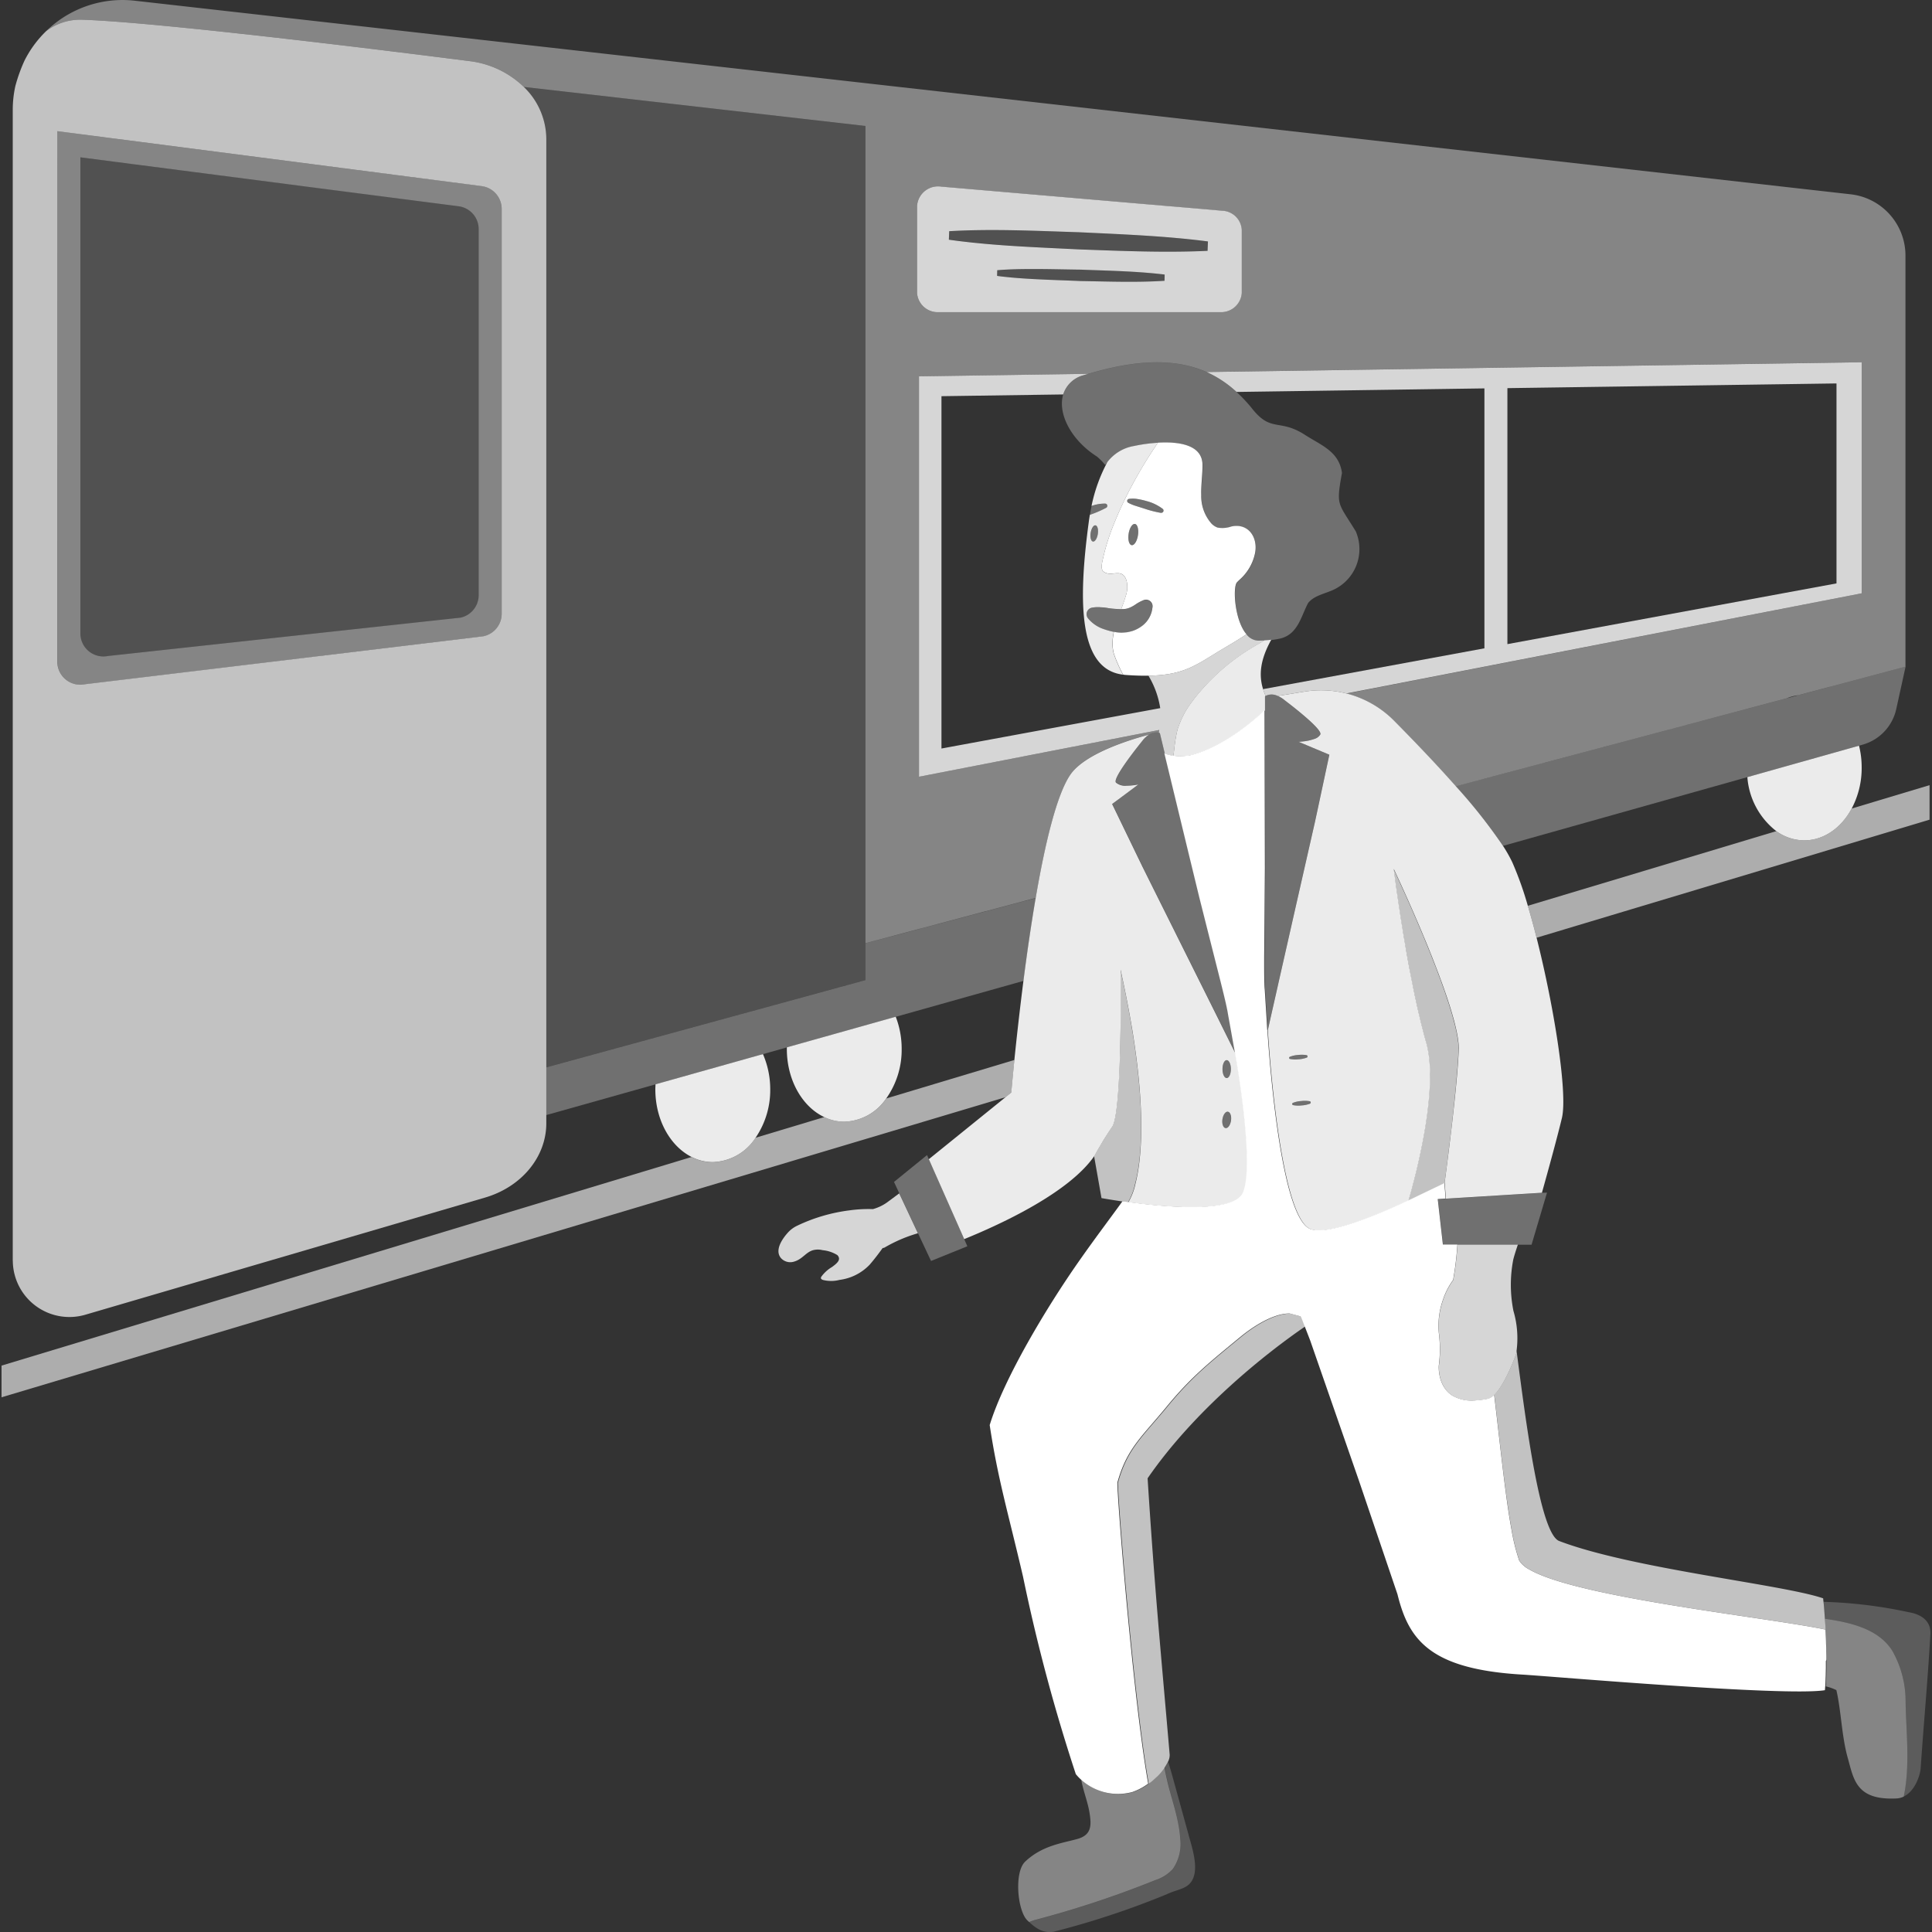
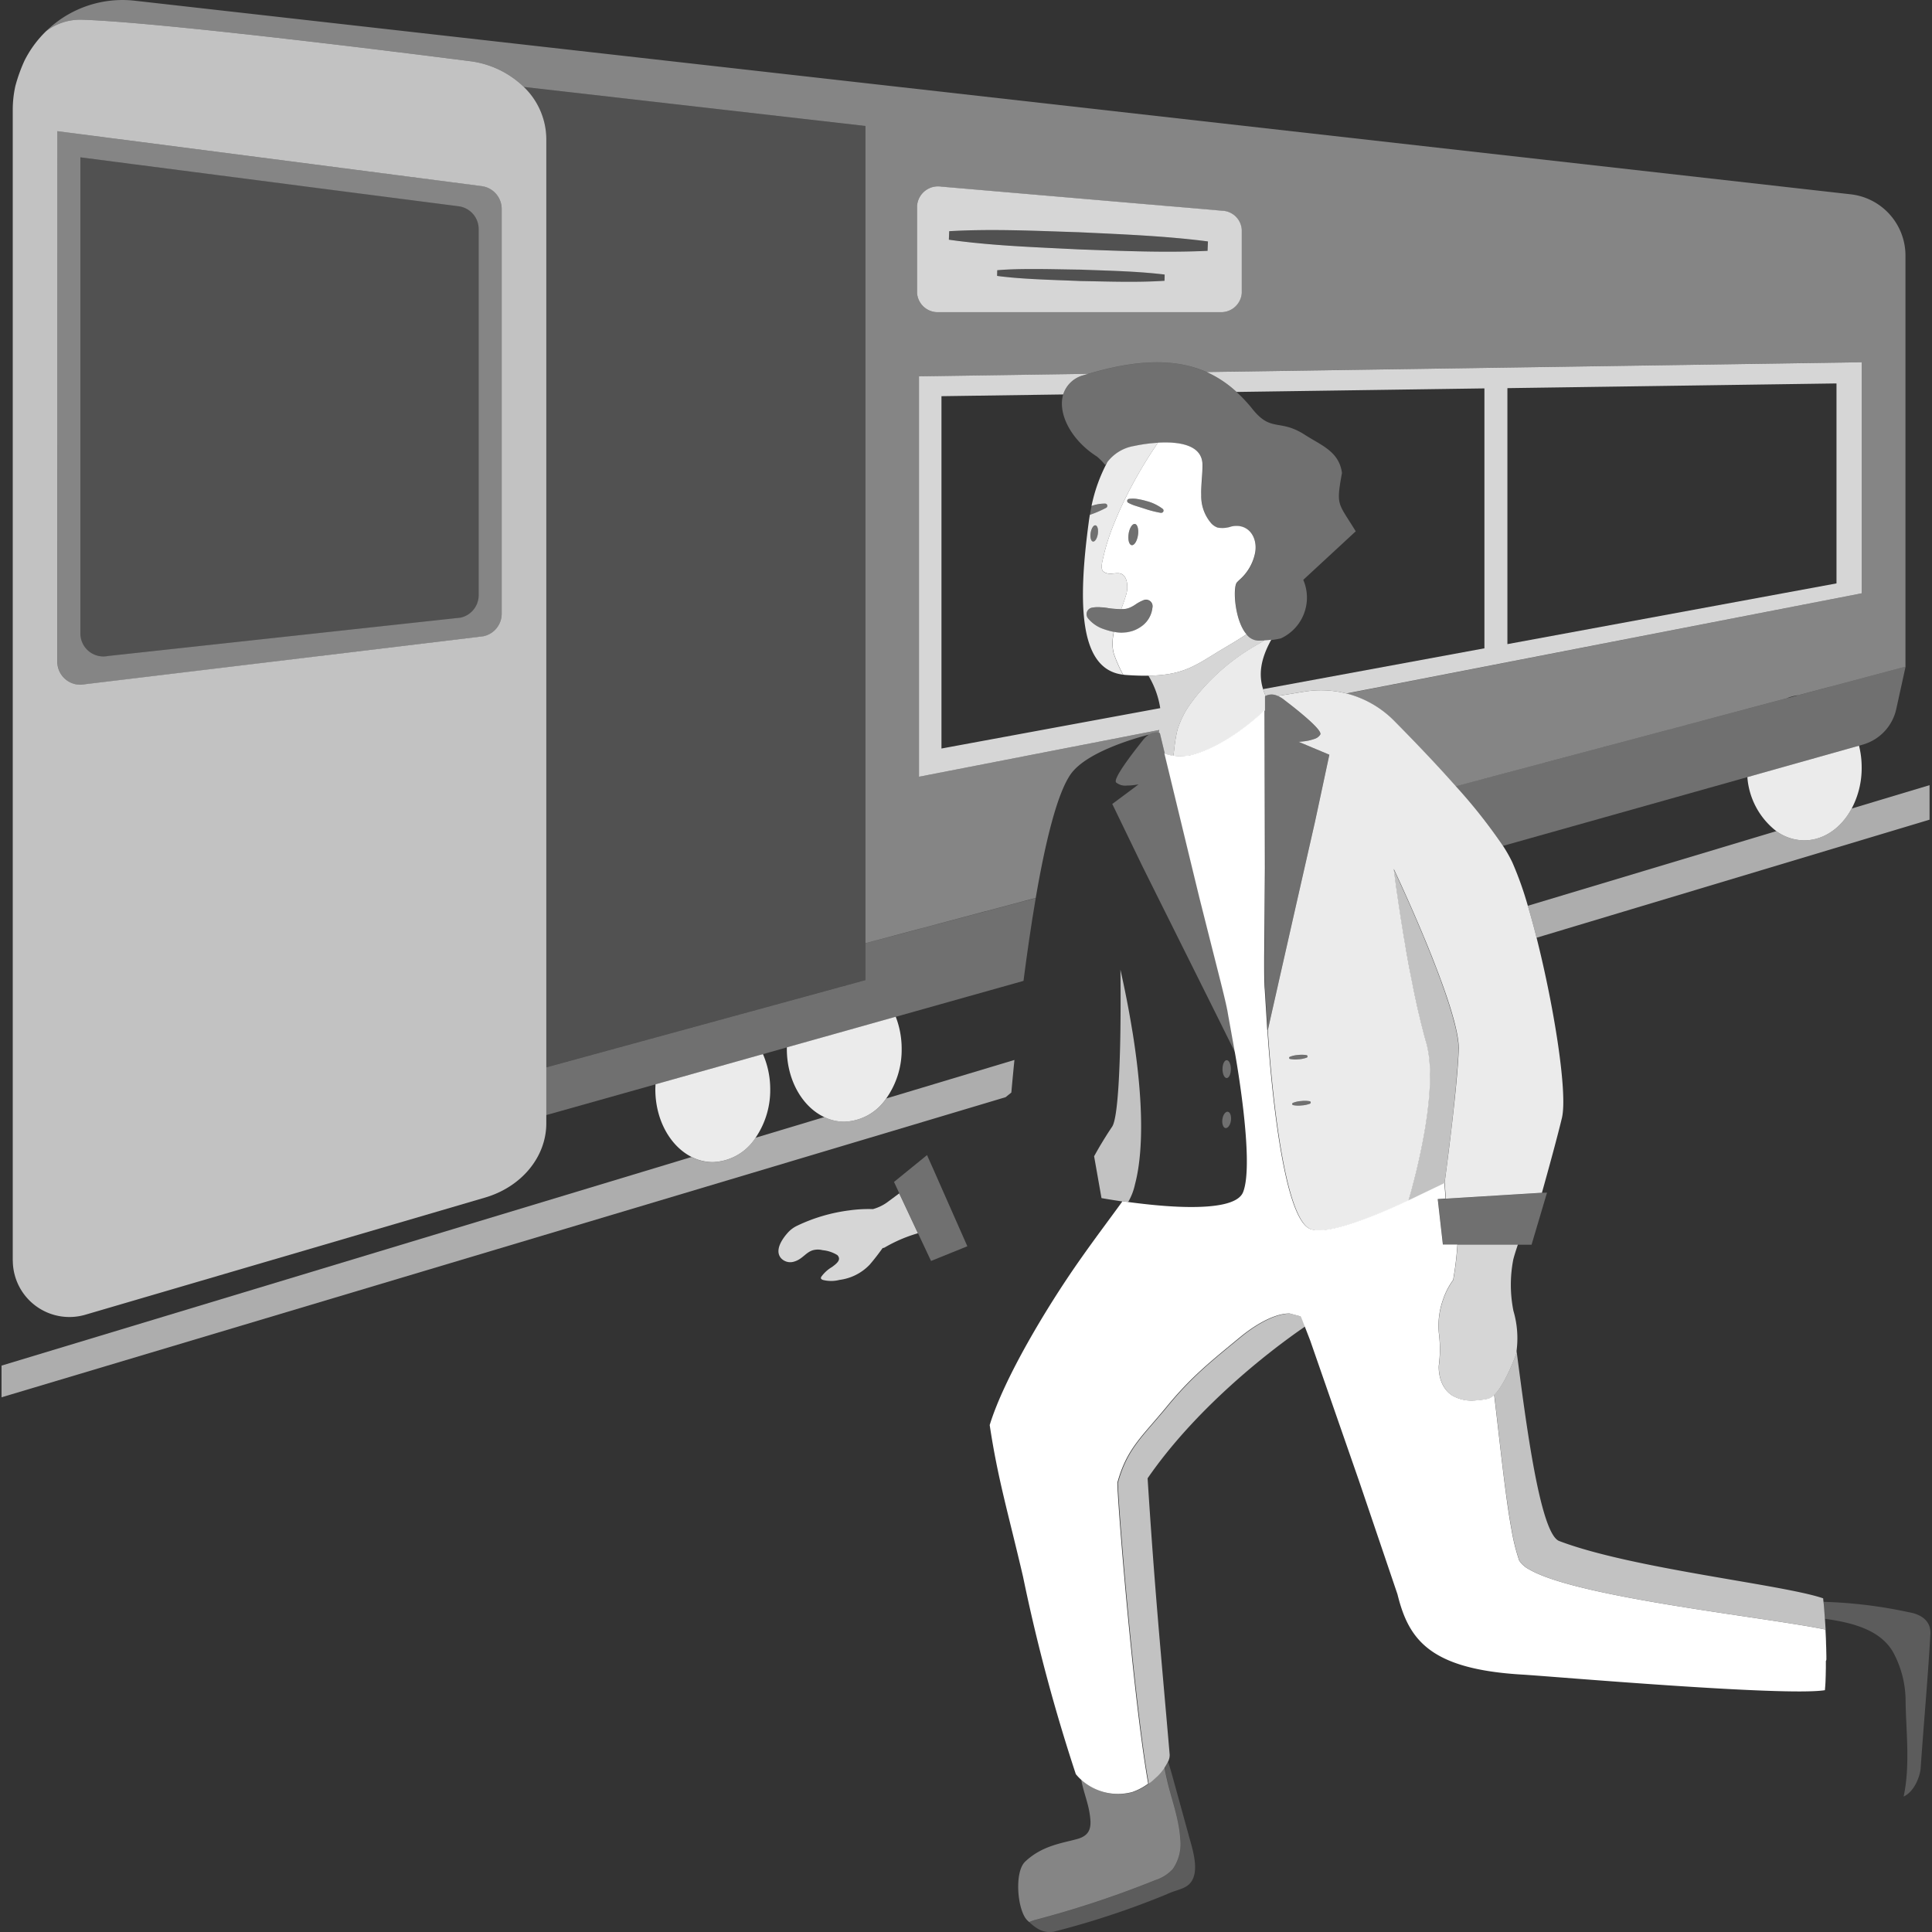
<svg xmlns="http://www.w3.org/2000/svg" viewBox="0 0 300 300">
  <rect x="0" y="0" width="300" height="300" fill="#333333" stroke="none" />
  <g fill="#fff">
    <path d="m 157.52 164.59 l -19.9 5.98 a 8.16 8.16 0 0 1 -6.52 3.61 7.25 7.25 0 0 1 -3.1 -.72 l -10.68 3.21 a 8.22 8.22 0 0 1 -6.65 3.79 7.27 7.27 0 0 1 -3.29 -.8 l -107.14 32.39 v 4.92 l 155.91 -46.6 .89 -.72 s .17 -1.94 .48 -5.06 z" opacity=".6" />
    <path d="m 118.47 163.68 l -16.68 4.69 c -.01 .26 -.03 .52 -.03 .78 0 4.77 2.33 8.84 5.63 10.5 a 7.27 7.27 0 0 0 3.29 .8 8.22 8.22 0 0 0 6.65 -3.79 13.08 13.08 0 0 0 2.27 -7.52 13.68 13.68 0 0 0 -1.13 -5.46 z" opacity=".9" />
    <path d="m 139.09 157.88 l -16.9 4.75 c 0 .08 -.01 .16 -.01 .25 0 4.86 2.42 8.99 5.81 10.58 a 7.25 7.25 0 0 0 3.1 .72 8.16 8.16 0 0 0 6.52 -3.61 13.02 13.02 0 0 0 2.4 -7.7 13.76 13.76 0 0 0 -.92 -4.99 z" opacity=".9" />
    <path d="m 288.67 115.79 l -17.34 4.88 a 11.69 11.69 0 0 0 4.5 8.39 7.46 7.46 0 0 0 4.33 1.43 c 3.06 0 5.77 -1.96 7.37 -4.94 a 13.45 13.45 0 0 0 1.55 -6.36 14.08 14.08 0 0 0 -.41 -3.4 z" opacity=".9" />
    <path d="m 72.82 9.48 a 14.64 14.64 0 0 1 8.52 4.02 l 53.05 6.06 v 126.9 l 26.44 -7.03 c 1.44 -8.4 3.26 -16.06 5.39 -19.16 2.26 -3.28 9.15 -5.41 12.21 -6.21 a 2.03 2.03 0 0 1 1.3 -.32 l .19 -.04 c .03 -.12 .06 -.23 .08 -.35 l -37.3 7.26 v -62.17 l 26.3 -.39 c 8.01 -2.4 13.84 -2.28 18.36 -.28 l 101.72 -1.52 v 35.88 l -80.01 15.57 a 15.93 15.93 0 0 1 7.37 4.21 c 2.87 2.89 6.38 6.54 9.61 10.19 l 51.39 -13.67 a 7.29 7.29 0 0 1 1.8 -.48 l 16.64 -4.43 v -63.83 a 9.58 9.58 0 0 0 -8.51 -9.52 l -266.44 -30.06 a 16.96 16.96 0 0 0 -13.77 4.73 8.78 8.78 0 0 1 5.58 -1.78 c 13.88 .45 60.08 6.42 60.08 6.42 z m 69.58 22.46 a 3.26 3.26 0 0 1 3.52 -2.98 c .07 .01 .15 .02 .22 .03 l 43.6 3.74 a 3.16 3.16 0 0 1 3.07 2.96 v 9.81 a 3.21 3.21 0 0 1 -3.41 2.97 h -43.6 a 3.21 3.21 0 0 1 -3.4 -2.97 z" opacity=".4" />
    <path d="m 134.39 146.47 v 5.72 l -.26 .07 -9.24 2.53 -12.26 3.35 -7.32 2 -20.49 5.6 v 7.41 l 16.96 -4.77 16.68 -4.69 3.73 -1.05 16.9 -4.75 19.84 -5.58 c .53 -4.14 1.17 -8.59 1.9 -12.86 z" opacity=".3" />
    <path d="m 279.25 107.95 l -1.8 .48 -51.39 13.66 a 83.49 83.49 0 0 1 7.32 9.26 l 37.96 -10.68 17.34 -4.88 .55 -.16 a 7.39 7.39 0 0 0 5.22 -5.53 l 1.45 -6.59 z" opacity=".3" />
    <path d="m 81.34 13.5 a 11.31 11.31 0 0 1 3.48 8.04 v 144.19 l 20.49 -5.6 7.32 -2 12.26 -3.35 9.24 -2.53 .26 -.07 v -132.62 z" opacity=".15" />
    <path d="m 81.34 13.5 a 14.64 14.64 0 0 0 -8.52 -4.02 s -46.2 -5.97 -60.08 -6.42 a 8.78 8.78 0 0 0 -5.58 1.78 17.05 17.05 0 0 0 -3.35 4.56 24.92 24.92 0 0 0 -1.43 3.98 17.12 17.12 0 0 0 -.4 3.67 v 178.66 c 0 .06 .01 .11 .01 .16 a 8.79 8.79 0 0 0 11.26 8.28 l 61.93 -18.15 c 5.75 -1.63 9.65 -6.31 9.65 -11.58 v -152.88 a 11.31 11.31 0 0 0 -3.49 -8.04 z m -72.43 10.93 v -4.06 l 4.03 .52 35.92 4.65 25.93 3.36 a 3.57 3.57 0 0 1 3.11 3.53 v 62.88 a 3.57 3.57 0 0 1 -2.84 3.49 l -26.21 3.16 -35.65 4.29 a 3.57 3.57 0 0 1 -4.22 -2.75 3.61 3.61 0 0 1 -.08 -.73 z" opacity=".7" />
    <path d="m 71.22 32.03 l -22.36 -2.9 -36.38 -4.7 v 73.94 a 3.57 3.57 0 0 0 4.3 3.49 l 32.08 -3.49 22.64 -2.46 a 3.57 3.57 0 0 0 2.84 -3.49 v -56.85 a 3.57 3.57 0 0 0 -3.12 -3.54 z" opacity=".15" />
    <path d="m 74.79 28.89 l -25.93 -3.35 -35.92 -4.65 -4.03 -.52 v 82.4 a 3.57 3.57 0 0 0 4.3 3.49 l 35.65 -4.29 26.2 -3.16 a 3.57 3.57 0 0 0 2.84 -3.5 v -62.88 a 3.57 3.57 0 0 0 -3.11 -3.54 z m -.46 63.52 a 3.57 3.57 0 0 1 -2.83 3.5 l -22.64 2.46 -32.08 3.49 a 3.57 3.57 0 0 1 -4.22 -2.76 3.61 3.61 0 0 1 -.08 -.73 v -73.94 l 36.38 4.71 22.36 2.89 a 3.57 3.57 0 0 1 3.11 3.54 z" opacity=".4" />
    <path d="m 187.36 57.77 a 17.27 17.27 0 0 1 4.65 3.09 l 38.49 -.55 v 40.36 l -34.37 6.34 a 8.92 8.92 0 0 0 .4 1.05 2.06 2.06 0 0 1 1.86 .01 l 4.2 -.68 a 15.98 15.98 0 0 1 6.48 .29 l 80.01 -15.55 v -35.88 z m 97.81 32.82 l -51.1 9.43 v -39.75 l 51.1 -.73 z" opacity=".8" />
    <path d="m 145.81 48.47 h 43.6 a 3.21 3.21 0 0 0 3.41 -2.97 v -9.82 a 3.16 3.16 0 0 0 -3.07 -2.96 l -43.6 -3.74 a 3.26 3.26 0 0 0 -3.72 2.73 c -.01 .07 -.02 .15 -.03 .22 v 13.57 a 3.21 3.21 0 0 0 3.41 2.97 z m 35.02 -4.87 c -4.34 .28 -8.68 .11 -13.01 .04 -3.83 -.17 -9.23 -.27 -12.99 -.8 l .02 -.88 c 3.76 -.33 9.19 -.13 13.01 -.09 4.33 .17 8.66 .24 12.99 .76 z m -33.44 -7.7 c 6.71 -.39 13.41 -.05 20.12 .16 6.7 .32 13.4 .57 20.06 1.43 l -.06 1.46 c -6.71 .31 -13.41 .01 -20.11 -.23 -6.7 -.34 -13.4 -.56 -20.06 -1.5 z" opacity=".8" />
    <path d="m 187.51 38.95 l .06 -1.46 c -6.67 -.86 -13.36 -1.11 -20.06 -1.43 -6.71 -.21 -13.4 -.54 -20.12 -.16 l -.05 1.31 c 6.66 .94 13.36 1.16 20.06 1.5 6.71 .24 13.4 .54 20.11 .24 z" opacity=".15" />
    <path d="m 154.86 41.96 l -.02 .88 c 3.76 .54 9.15 .63 12.99 .8 4.33 .07 8.66 .24 13.01 -.04 l .03 -.98 c -4.32 -.52 -8.66 -.59 -12.99 -.76 -3.82 -.03 -9.26 -.23 -13.02 .1 z" opacity=".15" />
    <path d="m 170.94 94.31 a 4.76 4.76 0 0 0 -1.3 .05 l -.08 .01 a 1.03 1.03 0 0 0 -.82 1.2 1.04 1.04 0 0 0 .2 .45 5.35 5.35 0 0 0 2.26 1.61 12.27 12.27 0 0 0 1.75 .5 6.07 6.07 0 0 0 1.16 .13 c .28 -.01 .56 -.03 .84 -.06 a 7.07 7.07 0 0 0 .87 -.2 5.18 5.18 0 0 0 1.63 -.89 4.05 4.05 0 0 0 1.42 -2.36 l .07 -.42 a 1.02 1.02 0 0 0 -.83 -1.18 1.05 1.05 0 0 0 -.51 .04 6.32 6.32 0 0 0 -1.33 .71 5.33 5.33 0 0 1 -.8 .45 2.91 2.91 0 0 1 -1.37 .25 15.95 15.95 0 0 1 -2 -.16 7.01 7.01 0 0 0 -1.16 -.13 z" opacity=".3" />
    <path d="m 202.01 204.42 l -1.65 -.44 c -2.42 -.04 -5.5 1.85 -7.66 3.63 -4.73 3.89 -7.65 6.21 -11.43 10.81 -3.89 4.73 -6.21 6.5 -7.68 11.84 .06 3.14 1.63 22.83 3.39 37.05 .46 3.73 .93 7.09 1.4 9.67 .09 -.07 .18 -.13 .26 -.2 l .11 -.08 c .29 -.23 .56 -.48 .82 -.73 l .12 -.12 a 8.34 8.34 0 0 0 1.69 -2.32 2.27 2.27 0 0 0 .25 -1.04 c -1.37 -15.91 -2.33 -25.61 -3.43 -42.94 7.24 -10.52 18.2 -19.3 24.5 -23.6 l -.55 -1.42 z" opacity=".7" />
    <path d="m 179.55 275.97 a 10.17 10.17 0 0 1 -.82 .73 l -.11 .08 c -.09 .07 -.18 .13 -.26 .2 a 9.13 9.13 0 0 1 -2.45 1.3 8.54 8.54 0 0 1 -8.02 -1.96 c .3 1.76 1.01 3.42 1.29 5.18 .34 2.05 .26 3.46 -1.91 4.06 -2.38 .66 -5.46 1.02 -8.09 3.52 -1.73 1.65 -1.2 7.66 .37 9.14 .09 .08 .17 .16 .26 .24 a 7.91 7.91 0 0 1 1.13 -.39 155.32 155.32 0 0 0 18.42 -6.11 6.33 6.33 0 0 0 2.75 -1.73 6.8 6.8 0 0 0 1.16 -4.68 c -.17 -3.08 -1.45 -6.51 -1.98 -8.87 -.15 -.69 -.35 -1.46 -.46 -2.23 a 10.03 10.03 0 0 1 -1.18 1.39 1.65 1.65 0 0 1 -.1 .13 z" opacity=".4" />
    <path d="m 183.28 285.56 a 6.8 6.8 0 0 1 -1.16 4.68 6.33 6.33 0 0 1 -2.75 1.73 155.32 155.32 0 0 1 -18.42 6.11 7.91 7.91 0 0 0 -1.13 .39 c 1.15 1.05 2.19 1.73 3.78 1.49 a 130.21 130.21 0 0 0 17.57 -5.82 c 1.81 -.87 3.5 -.77 4.17 -2.66 .66 -1.87 -.23 -4.58 -.73 -6.4 q -1.22 -4.44 -2.45 -8.88 c -.24 -.88 -.49 -1.77 -.78 -2.63 a 6.27 6.27 0 0 1 -.52 .9 c .12 .77 .31 1.54 .46 2.23 .51 2.35 1.79 5.78 1.96 8.86 z" opacity=".2" />
    <path d="m 137.7 186.74 a 7 7 0 0 1 -2.15 1.01 21.31 21.31 0 0 0 -3.61 .19 26.51 26.51 0 0 0 -8.24 2.43 4.6 4.6 0 0 0 -1.43 1.11 c -.85 .97 -2.01 2.68 -1 3.88 a 1.95 1.95 0 0 0 2.01 .55 c 1.36 -.38 1.85 -1.5 3.04 -1.8 a 3.03 3.03 0 0 1 1.43 .02 5.23 5.23 0 0 1 2.27 .76 .88 .88 0 0 1 .23 .36 c .19 .56 -.47 1.06 -1.07 1.5 a 5.45 5.45 0 0 0 -1.64 1.49 .39 .39 0 0 0 -.07 .24 c .02 .14 .18 .22 .32 .27 a 5.25 5.25 0 0 0 2.58 -.01 7.82 7.82 0 0 0 4.67 -2.36 c .72 -.83 1.38 -1.7 2.02 -2.59 a .63 .63 0 0 0 .31 -.08 22.71 22.71 0 0 1 5.16 -2.21 l -2.9 -6.19 c -.63 .47 -1.28 .95 -1.93 1.43 z" opacity=".8" />
-     <path d="m 210.52 82.5 c -2.78 -4.54 -3.07 -3.88 -2.14 -9.06 -.44 -3.31 -3.17 -4.27 -5.66 -5.86 -4.05 -2.65 -5.29 -.37 -8.25 -4.08 a 22.96 22.96 0 0 0 -2.46 -2.63 17.27 17.27 0 0 0 -4.65 -3.09 c -4.52 -2.01 -10.36 -2.12 -18.36 .28 -.24 .07 -.47 .13 -.72 .21 a 4.49 4.49 0 0 0 -3.19 2.99 c -.87 2.91 1.16 7.03 5.25 9.64 a 8.87 8.87 0 0 1 1.27 1.3 c .12 -.14 .23 -.27 .35 -.41 a 6.55 6.55 0 0 1 4.18 -2.52 24.5 24.5 0 0 1 3.69 -.5 c 3.18 -.19 6.86 .3 6.91 3.39 .03 1.59 -.23 3.17 -.19 4.76 a 6.44 6.44 0 0 0 1.56 4.38 2.44 2.44 0 0 0 1 .66 4.3 4.3 0 0 0 2.13 -.18 c 2.61 -.56 4.11 1.66 3.68 4.06 a 7.49 7.49 0 0 1 -2.36 4.16 q -.24 .22 -.46 .45 c -.68 .72 -.39 5.87 1.46 8.07 .01 .01 .02 .01 .02 .02 a 2.47 2.47 0 0 0 1.76 .97 c .35 0 .7 -.02 1.05 -.04 .36 -.02 .71 -.05 1.03 -.09 a 12.03 12.03 0 0 0 1.47 -.25 c 2.69 -.71 3.15 -3.49 4.24 -5.5 .9 -1.14 2.55 -1.42 3.91 -2.04 a 6.97 6.97 0 0 0 3.48 -9.09 z" opacity=".3" />
+     <path d="m 210.52 82.5 c -2.78 -4.54 -3.07 -3.88 -2.14 -9.06 -.44 -3.31 -3.17 -4.27 -5.66 -5.86 -4.05 -2.65 -5.29 -.37 -8.25 -4.08 a 22.96 22.96 0 0 0 -2.46 -2.63 17.27 17.27 0 0 0 -4.65 -3.09 c -4.52 -2.01 -10.36 -2.12 -18.36 .28 -.24 .07 -.47 .13 -.72 .21 a 4.49 4.49 0 0 0 -3.19 2.99 c -.87 2.91 1.16 7.03 5.25 9.64 a 8.87 8.87 0 0 1 1.27 1.3 c .12 -.14 .23 -.27 .35 -.41 a 6.55 6.55 0 0 1 4.18 -2.52 24.5 24.5 0 0 1 3.69 -.5 c 3.18 -.19 6.86 .3 6.91 3.39 .03 1.59 -.23 3.17 -.19 4.76 a 6.44 6.44 0 0 0 1.56 4.38 2.44 2.44 0 0 0 1 .66 4.3 4.3 0 0 0 2.13 -.18 c 2.61 -.56 4.11 1.66 3.68 4.06 a 7.49 7.49 0 0 1 -2.36 4.16 q -.24 .22 -.46 .45 c -.68 .72 -.39 5.87 1.46 8.07 .01 .01 .02 .01 .02 .02 a 2.47 2.47 0 0 0 1.76 .97 c .35 0 .7 -.02 1.05 -.04 .36 -.02 .71 -.05 1.03 -.09 a 12.03 12.03 0 0 0 1.47 -.25 a 6.97 6.97 0 0 0 3.48 -9.09 z" opacity=".3" />
    <path d="m 178.05 77.81 a 11.61 11.61 0 0 0 -1.36 -.31 4.3 4.3 0 0 0 -1.4 -.03 .32 .32 0 0 0 -.26 .37 .33 .33 0 0 0 .16 .23 6.37 6.37 0 0 0 1.25 .51 l 1.26 .4 a 16.9 16.9 0 0 0 2.58 .66 .35 .35 0 0 0 .39 -.3 .36 .36 0 0 0 -.12 -.31 7.16 7.16 0 0 0 -2.5 -1.22 z" opacity=".3" />
    <path d="m 176.22 81.36 c -.4 -.06 -.84 .63 -.98 1.53 s .07 1.69 .47 1.76 .84 -.63 .98 -1.53 -.07 -1.7 -.47 -1.76 z" opacity=".3" />
    <path d="m 192.08 90.42 q .22 -.23 .46 -.45 a 7.49 7.49 0 0 0 2.36 -4.16 c .43 -2.4 -1.07 -4.62 -3.68 -4.06 a 4.3 4.3 0 0 1 -2.13 .18 2.44 2.44 0 0 1 -1 -.66 6.44 6.44 0 0 1 -1.56 -4.38 c -.05 -1.59 .21 -3.17 .19 -4.76 -.05 -3.09 -3.73 -3.58 -6.91 -3.39 -.45 .65 -.91 1.34 -1.36 2.05 -.91 1.43 -1.81 2.96 -2.65 4.53 a 59.78 59.78 0 0 0 -2.83 6.03 33.77 33.77 0 0 0 -1.79 5.79 c -.09 .43 -.25 1.25 .15 1.59 1.2 1.01 2.91 -.73 3.6 1.43 a 4.21 4.21 0 0 1 -.14 2.42 c -.2 .68 -.44 1.34 -.69 2 h .02 a 2.91 2.91 0 0 0 1.37 -.25 5.33 5.33 0 0 0 .8 -.45 6.32 6.32 0 0 1 1.33 -.71 1.05 1.05 0 0 1 .51 -.04 1.02 1.02 0 0 1 .83 1.18 l -.07 .42 a 4.05 4.05 0 0 1 -1.42 2.36 5.2 5.2 0 0 1 -1.63 .89 7.07 7.07 0 0 1 -.87 .2 c -.28 .03 -.57 .05 -.84 .06 a 6.07 6.07 0 0 1 -1.16 -.13 8.48 8.48 0 0 0 -.2 2.14 5.95 5.95 0 0 0 .19 1.24 20.44 20.44 0 0 0 1.45 3.27 c .1 .01 .2 .03 .3 .04 1.38 .1 2.57 .14 3.63 .12 5.44 -.08 7.31 -1.61 11.08 -3.89 1.37 -.82 2.73 -1.6 4.05 -2.49 .03 -.02 .06 -.04 .08 -.05 -1.86 -2.19 -2.15 -7.35 -1.47 -8.07 z m -15.38 -7.3 c -.14 .91 -.58 1.6 -.98 1.53 s -.61 -.85 -.47 -1.76 .58 -1.59 .98 -1.53 .61 .85 .47 1.76 z m 3.58 -3.48 a 16.9 16.9 0 0 1 -2.58 -.66 l -1.26 -.4 a 6.37 6.37 0 0 1 -1.25 -.51 .33 .33 0 0 1 -.16 -.23 .32 .32 0 0 1 .26 -.37 4.3 4.3 0 0 1 1.4 .03 11.61 11.61 0 0 1 1.36 .31 7.17 7.17 0 0 1 2.5 1.21 .36 .36 0 0 1 .12 .31 .35 .35 0 0 1 -.39 .3 z" />
    <path d="m 171.78 78.86 a .35 .35 0 0 0 .13 -.48 .36 .36 0 0 0 -.29 -.17 6.06 6.06 0 0 0 -2.12 .37 q -.14 .67 -.26 1.38 l .1 -.04 a 16.96 16.96 0 0 0 2.44 -1.06 z" opacity=".3" />
    <path d="m 172.75 100.26 a 8.48 8.48 0 0 1 .2 -2.14 12.27 12.27 0 0 1 -1.75 -.5 5.35 5.35 0 0 1 -2.26 -1.61 1.04 1.04 0 0 1 -.2 -.45 1.03 1.03 0 0 1 .82 -1.2 l .08 -.01 a 4.76 4.76 0 0 1 1.3 -.05 7.04 7.04 0 0 1 1.16 .13 15.95 15.95 0 0 0 2 .16 c .25 -.66 .5 -1.33 .69 -2 a 4.21 4.21 0 0 0 .14 -2.42 c -.69 -2.16 -2.4 -.42 -3.6 -1.43 -.4 -.34 -.24 -1.16 -.15 -1.59 a 33.77 33.77 0 0 1 1.79 -5.79 59.78 59.78 0 0 1 2.83 -6.03 c .85 -1.58 1.75 -3.11 2.65 -4.53 .45 -.71 .91 -1.4 1.36 -2.05 a 24.48 24.48 0 0 0 -3.69 .5 6.55 6.55 0 0 0 -4.18 2.52 25.11 25.11 0 0 0 -2.45 6.8 6.06 6.06 0 0 1 2.12 -.37 .36 .36 0 0 1 .29 .17 .35 .35 0 0 1 -.13 .48 17 17 0 0 1 -2.44 1.06 l -.1 .04 c -.05 .32 -.11 .65 -.15 .98 -1.73 12.74 -1.56 23.03 5.31 23.83 a 20.44 20.44 0 0 1 -1.45 -3.27 5.94 5.94 0 0 1 -.19 -1.23 z m -3.39 -17.51 c .11 -.69 .44 -1.22 .75 -1.17 s .47 .65 .36 1.34 -.44 1.22 -.75 1.17 -.46 -.64 -.36 -1.33 z" opacity=".9" />
    <path d="m 169.73 84.1 c .31 .05 .64 -.48 .75 -1.17 s -.06 -1.3 -.36 -1.34 -.64 .48 -.75 1.17 .05 1.29 .36 1.34 z" opacity=".3" />
-     <path d="m 295.9 264.09 a 15.93 15.93 0 0 0 -2 -7.65 c -2.08 -3.47 -6.47 -4.5 -10.53 -5.08 .04 .56 .07 1.12 .1 1.69 v .01 c .02 .42 .04 .84 .06 1.26 .01 .17 .01 .34 .02 .51 .01 .24 .02 .49 .02 .73 s .01 .47 .02 .71 c 0 .17 .01 .33 .01 .5 0 .28 .01 .54 .01 .81 v 1.44 c 0 .31 -.01 .61 -.02 .91 v .12 c -.01 .31 -.02 .61 -.03 .9 v .04 q -.02 .46 -.05 .87 a 7.37 7.37 0 0 1 1.64 .58 c .76 3.28 .82 7.16 1.76 10.5 s 1.27 6.65 7.62 6.32 a 2.87 2.87 0 0 0 1.07 -.28 c 1.06 -4.87 .34 -10.47 .3 -14.89 z" opacity=".4" />
    <path d="m 296.43 250.35 a 72.36 72.36 0 0 0 -13.28 -1.62 q .06 .62 .12 1.28 v .01 c .04 .44 .07 .88 .1 1.34 4.06 .58 8.46 1.61 10.53 5.08 a 15.93 15.93 0 0 1 2 7.65 c .04 4.42 .76 10.02 -.31 14.88 1.81 -.84 2.59 -3.41 2.65 -4.41 .51 -7.45 1.08 -13.34 1.51 -20.79 .17 -2.87 -2.85 -3.33 -3.32 -3.42 z" opacity=".2" />
    <path d="m 196.53 108.06 a 8.92 8.92 0 0 1 -.4 -1.05 c -.72 -2.3 -.38 -4.69 1.27 -7.67 -.32 .04 -.67 .07 -1.03 .09 -.47 .28 -.95 .55 -1.42 .82 a 33.03 33.03 0 0 0 -9.29 7.97 c -.22 .27 -.42 .55 -.63 .83 a 13.6 13.6 0 0 0 -2 3.7 c -.06 .17 -.13 .33 -.18 .5 a 22.44 22.44 0 0 0 -.51 3.07 c -.05 .35 -.09 .69 -.15 1.04 a 8.77 8.77 0 0 0 2.74 -.07 c 5.99 -1.49 11.5 -6.99 11.5 -6.99 v -2.18 a .87 .87 0 0 1 .1 -.06 z" opacity=".9" />
    <path d="m 283.6 257.57 c 0 -.27 0 -.54 -.01 -.81 0 -.16 -.01 -.33 -.01 -.5 0 -.24 -.01 -.47 -.02 -.71 s -.02 -.49 -.02 -.73 c -.01 -.17 -.01 -.34 -.02 -.51 -.02 -.42 -.04 -.84 -.06 -1.26 v -.01 c -8.96 -1.89 -38.24 -4.92 -45.89 -9.28 l -.11 -.06 a 4.1 4.1 0 0 1 -1.56 -1.38 30.89 30.89 0 0 1 -1.21 -4.89 c -.36 -1.94 -.68 -4.19 -.99 -6.58 -.6 -4.62 -1.14 -9.77 -1.69 -14.27 a 2.13 2.13 0 0 1 -.96 .61 12.36 12.36 0 0 1 -1.79 .25 6.02 6.02 0 0 1 -3.71 -.72 c -2.36 -1.48 -2.14 -4.62 -2.14 -4.62 .01 -.07 .01 -.13 .02 -.19 a 19.47 19.47 0 0 0 -.01 -4.93 12.05 12.05 0 0 1 .44 -4.53 c .1 -.34 .21 -.66 .33 -.99 a 11.12 11.12 0 0 1 1.45 -2.71 c .04 -.24 .08 -.48 .12 -.72 l .01 -.07 c .26 -1.55 .42 -3.09 .53 -4.64 v -.07 h -2.25 l -.78 -6.89 -.02 -.17 1.22 -.08 -.19 -2.47 -.02 .01 -.01 .08 -2.11 1.01 -1.19 .57 q -.58 .28 -1.18 .57 -.56 .27 -1.13 .53 h -.01 c -1.56 .73 -3.17 1.45 -4.74 2.09 -.23 .09 -.45 .18 -.68 .27 -4.16 1.65 -7.95 2.72 -9.73 2.07 -1.06 -.39 -1.98 -2.02 -2.76 -4.33 -.33 -.98 -.64 -2.09 -.92 -3.28 -1.98 -8.33 -2.84 -20.74 -3 -23.32 l -.02 .07 -.11 -1.83 -.28 -4.51 c -.02 -.17 -.04 -.44 -.05 -.76 -.05 -1.29 -.04 -3.5 -.04 -4.19 l .06 -6.98 .05 -6.88 -.01 -4.91 -.04 -19.65 s -5.51 5.5 -11.5 6.99 a 8.77 8.77 0 0 1 -2.74 .07 5.65 5.65 0 0 1 -1.32 -.36 l 3.89 16.06 1.55 6.38 1.21 4.8 2.14 8.46 c .09 .37 .3 1.2 .51 2.08 .26 1.08 .51 2.22 .57 2.68 l .43 2.38 .68 3.78 s 3.09 16.95 1.24 21.54 c -.75 1.85 -4.48 2.35 -8.66 2.29 -2.12 -.03 -4.35 -.21 -6.37 -.43 -1.36 -.15 -2.62 -.31 -3.69 -.46 -2.08 2.88 -4.27 5.75 -6.83 9.41 -4.96 7.09 -11.57 18.09 -13.79 25.34 1.27 8.43 2.84 13.52 5.18 23.56 a 275.7 275.7 0 0 0 8.19 30.64 7.02 7.02 0 0 0 .77 .82 8.54 8.54 0 0 0 8.02 1.96 9.13 9.13 0 0 0 2.45 -1.3 c -.46 -2.58 -.94 -5.94 -1.4 -9.67 -1.76 -14.22 -3.33 -33.91 -3.39 -37.05 1.47 -5.34 3.8 -7.11 7.68 -11.84 3.78 -4.6 6.71 -6.92 11.43 -10.81 2.17 -1.78 5.24 -3.67 7.66 -3.63 l 1.65 .44 .12 .12 .55 1.42 .85 2.19 7.58 21.8 5.98 17.63 c 1.73 7.03 5 11.63 19.4 12.47 4.46 .26 40.81 3.42 46.97 2.42 .02 -.19 .03 -.4 .05 -.6 .02 -.27 .04 -.56 .05 -.87 v -.04 c .01 -.29 .02 -.59 .03 -.9 v -.12 c .01 -.29 .01 -.6 .02 -.91 v -1.09 c .08 -.12 .08 -.23 .08 -.35 z" />
    <path d="m 195.32 99.48 a 2.47 2.47 0 0 1 -1.76 -.97 l -.1 .03 c -1.33 .9 -2.68 1.67 -4.05 2.49 -3.77 2.28 -5.64 3.81 -11.08 3.89 a 13.95 13.95 0 0 1 1.83 5.04 l -33.97 6.27 v -54.71 l 18.9 -.27 a 4.49 4.49 0 0 1 3.19 -2.99 c .25 -.08 .48 -.14 .72 -.21 l -26.3 .39 v 62.17 l 37.31 -7.26 c -.03 .12 -.05 .23 -.08 .35 l .02 .08 a .99 .99 0 0 1 .15 .05 l .01 .03 .01 .05 .65 2.7 .1 .41 a 5.65 5.65 0 0 0 1.32 .36 c .06 -.35 .11 -.69 .15 -1.04 a 22.44 22.44 0 0 1 .51 -3.07 c .05 -.17 .12 -.34 .18 -.5 a 13.6 13.6 0 0 1 2 -3.7 c .21 -.28 .41 -.56 .63 -.83 a 33.03 33.03 0 0 1 9.29 -7.97 c .47 -.27 .95 -.54 1.42 -.82 -.35 .02 -.7 .03 -1.05 .03 z" opacity=".8" />
    <path d="m 149.72 192.41 l -1.11 -2.51 -3.73 -8.45 -.65 -1.45 -.28 -.64 -5.13 4.17 .82 1.76 2.9 6.19 2.03 4.32 5.64 -2.28 z" opacity=".3" />
-     <path d="m 191.86 163.62 l -1.72 -3.46 -1.08 -2.18 -1.24 -2.49 -4.95 -9.93 -.91 -1.83 -2.03 -4.07 -2.33 -4.68 -.18 -.36 -2.55 -5.27 -1.92 -3.97 -.26 -.53 1.04 -.77 2.31 -1.72 .73 -.55 s -.27 .06 -.66 .11 a 9.19 9.19 0 0 1 -1.15 .08 2.22 2.22 0 0 1 -1.68 -.49 c -.45 -.57 2.2 -4.1 4.12 -6.49 a 3.91 3.91 0 0 1 1.02 -.95 c -3.06 .81 -9.95 2.94 -12.21 6.21 -2.13 3.1 -3.95 10.76 -5.39 19.16 -.73 4.27 -1.37 8.72 -1.9 12.86 -.61 4.79 -1.09 9.15 -1.41 12.3 -.31 3.12 -.48 5.05 -.48 5.05 l -.89 .72 -11.91 9.63 .64 1.45 3.74 8.45 1.11 2.51 c 6.02 -2.45 16.32 -7.28 20.2 -12.9 l .04 -.05 c .1 -.18 .4 -.74 .87 -1.53 .48 -.82 1.12 -1.86 1.87 -2.96 .48 -.7 .78 -3.09 .98 -6.11 .08 -1.19 .14 -2.48 .19 -3.81 .06 -1.79 .1 -3.64 .13 -5.4 .06 -4.9 0 -9.07 0 -9.07 .69 3.1 1.24 5.94 1.69 8.56 .07 .42 .15 .85 .21 1.25 .22 1.36 .4 2.65 .56 3.88 1.35 10.56 .63 16.52 -.16 19.59 a 9.4 9.4 0 0 1 -1.07 2.79 l -.82 -.12 -.02 .04 c 1.07 .15 2.33 .32 3.69 .46 2.02 .22 4.26 .39 6.37 .43 4.18 .06 7.91 -.44 8.66 -2.29 1.84 -4.59 -1.25 -21.55 -1.25 -21.55 z m -1.38 1 c .36 0 .65 .62 .65 1.39 s -.29 1.39 -.65 1.39 -.65 -.62 -.65 -1.39 .29 -1.39 .65 -1.39 z m .67 9.37 c -.1 .7 -.47 1.23 -.84 1.18 s -.59 -.66 -.49 -1.36 .47 -1.23 .84 -1.18 .59 .66 .49 1.36 z" opacity=".9" />
    <path d="m 191.17 159.85 l -.43 -2.38 c -.06 -.46 -.31 -1.6 -.57 -2.68 -.21 -.88 -.42 -1.71 -.51 -2.08 l -2.14 -8.46 -1.21 -4.8 -1.55 -6.38 -3.89 -16.06 -.1 -.41 -.65 -2.7 -.01 -.05 -.01 -.03 a .99 .99 0 0 0 -.15 -.05 l -.02 -.08 -.19 .04 a 2.03 2.03 0 0 0 -1.3 .32 3.91 3.91 0 0 0 -1.02 .95 c -1.91 2.39 -4.57 5.92 -4.12 6.49 a 2.22 2.22 0 0 0 1.68 .49 9.19 9.19 0 0 0 1.15 -.08 c .39 -.05 .66 -.1 .66 -.1 l -.73 .55 -2.31 1.72 -1.04 .77 .26 .53 1.92 3.97 2.55 5.27 .18 .36 2.33 4.68 2.03 4.07 .91 1.83 4.95 9.93 1.24 2.49 1.08 2.18 1.72 3.46 z" opacity=".3" />
    <path d="m 189.83 166.01 c 0 .77 .29 1.39 .65 1.39 s .65 -.62 .65 -1.39 -.29 -1.39 -.65 -1.39 -.65 .63 -.65 1.39 z" opacity=".3" />
    <path d="m 190.65 172.63 c -.37 -.05 -.75 .48 -.84 1.18 s .13 1.31 .49 1.36 .75 -.48 .84 -1.18 -.12 -1.31 -.49 -1.36 z" opacity=".3" />
    <path d="m 176.44 164.27 c -.16 -1.23 -.34 -2.52 -.56 -3.88 -.07 -.41 -.14 -.83 -.21 -1.25 -.44 -2.62 -.99 -5.46 -1.69 -8.56 0 0 .06 4.17 0 9.07 -.02 1.76 -.06 3.61 -.13 5.4 -.05 1.33 -.11 2.62 -.19 3.81 -.2 3.02 -.5 5.41 -.98 6.11 -.75 1.1 -1.38 2.15 -1.87 2.96 -.46 .79 -.77 1.35 -.87 1.53 l -.04 .05 v .01 l -.01 .01 1.15 6.51 s 1.32 .24 3.3 .53 l .02 -.04 .82 .12 a 9.4 9.4 0 0 0 1.07 -2.79 c .82 -3.07 1.54 -9.03 .19 -19.59 z" opacity=".7" />
    <path d="m 283.37 251.36 q -.05 -.68 -.1 -1.34 v -.01 q -.05 -.66 -.12 -1.28 c -.02 -.18 -.04 -.37 -.05 -.54 -6.24 -2.16 -29.66 -4.58 -41.01 -8.91 -2.95 -1.21 -5.13 -18.27 -6.6 -29.54 -.02 .17 -.03 .34 -.06 .5 0 0 -1.57 4.41 -3.27 6.21 -.04 .05 -.09 .09 -.13 .13 .55 4.5 1.08 9.65 1.69 14.27 .31 2.39 .64 4.63 .99 6.58 a 30.89 30.89 0 0 0 1.21 4.89 4.1 4.1 0 0 0 1.56 1.38 l .11 .06 c 7.65 4.36 36.93 7.39 45.89 9.28 q -.05 -.84 -.11 -1.68 z" opacity=".7" />
    <path d="m 235.01 203.58 a 20.63 20.63 0 0 1 -.03 -8 c .2 -.78 .46 -1.55 .71 -2.31 h -9.36 a .3 .3 0 0 1 -.01 .07 c -.11 1.55 -.27 3.09 -.53 4.64 l -.01 .07 c -.04 .24 -.08 .48 -.12 .72 a 11.12 11.12 0 0 0 -1.45 2.71 c -.12 .32 -.23 .65 -.33 .99 a 12.05 12.05 0 0 0 -.44 4.53 19.47 19.47 0 0 1 .01 4.93 c -.01 .07 -.01 .12 -.02 .19 0 0 -.22 3.14 2.14 4.62 a 6.02 6.02 0 0 0 3.71 .72 12.36 12.36 0 0 0 1.79 -.25 2.13 2.13 0 0 0 .96 -.61 c .04 -.04 .09 -.08 .13 -.13 1.7 -1.8 3.27 -6.21 3.27 -6.21 .03 -.16 .04 -.34 .06 -.5 a 15.02 15.02 0 0 0 -.46 -6.12 c -.01 -.03 -.01 -.04 -.02 -.06 z" opacity=".8" />
    <path d="m 238.6 145.61 c -.44 -1.74 -.9 -3.41 -1.36 -4.96 a 53.12 53.12 0 0 0 -2.4 -6.73 21.71 21.71 0 0 0 -1.46 -2.58 83.49 83.49 0 0 0 -7.32 -9.26 c -3.23 -3.65 -6.75 -7.3 -9.61 -10.19 a 15.97 15.97 0 0 0 -13.85 -4.5 l -4.2 .68 .05 .02 a 4.16 4.16 0 0 1 .93 .56 c .31 .24 .63 .49 .96 .74 2.32 1.82 4.96 4.07 4.68 4.66 a 1.6 1.6 0 0 1 -.92 .69 7.57 7.57 0 0 1 -1.77 .39 c -.4 .05 -.68 .06 -.68 .06 l .86 .36 3.91 1.64 -1.06 4.96 -.77 3.6 -.47 2.18 -.01 .03 -2.82 12.42 -2.69 11.88 -.34 1.52 -.96 4.24 -.43 1.93 c .16 2.57 1.02 14.99 3 23.32 .28 1.19 .59 2.3 .92 3.28 .78 2.31 1.69 3.94 2.76 4.33 1.78 .65 5.57 -.42 9.73 -2.07 .23 -.09 .45 -.18 .68 -.27 1.57 -.64 3.18 -1.36 4.74 -2.09 0 0 .27 -.88 .65 -2.33 .1 -.39 .22 -.82 .33 -1.28 1.34 -5.32 3.4 -15.26 1.78 -20.94 -.37 -1.31 -.73 -2.71 -1.07 -4.16 -.38 -1.61 -.74 -3.28 -1.07 -4.95 q -.13 -.66 -.26 -1.31 c -.34 -1.73 -.65 -3.45 -.92 -5.09 q -.21 -1.2 -.39 -2.33 c -.57 -3.53 -.98 -6.46 -1.18 -7.99 -.1 -.73 -.15 -1.15 -.15 -1.15 s .18 .38 .49 1.05 c .64 1.38 1.84 4 3.18 7.13 .33 .77 .67 1.57 1.01 2.39 .65 1.55 1.3 3.17 1.92 4.79 1.97 5.12 3.59 10.17 3.49 12.72 -.11 3.09 -.64 8.11 -1.15 12.43 -.47 4 -.93 7.41 -1.03 8.16 v .07 l .19 2.47 1.9 -.12 11.86 -.73 1.15 -.07 c 1.14 -4.07 2.44 -8.83 3.11 -11.64 .9 -3.89 -1.23 -17.25 -3.94 -27.96 z m -38.42 18.61 a .18 .18 0 0 1 .09 -.11 4.12 4.12 0 0 1 1.3 -.29 4.42 4.42 0 0 1 1.33 .03 .2 .2 0 0 1 .03 .37 4.45 4.45 0 0 1 -1.3 .27 4.1 4.1 0 0 1 -1.33 -.05 .18 .18 0 0 1 -.12 -.22 z m 3.23 7.16 a 4.41 4.41 0 0 1 -1.3 .27 4.1 4.1 0 0 1 -1.33 -.05 .18 .18 0 0 1 -.12 -.23 .19 .19 0 0 1 .09 -.11 4.12 4.12 0 0 1 1.3 -.29 4.39 4.39 0 0 1 1.33 .03 .2 .2 0 0 1 .14 .25 .2 .2 0 0 1 -.11 .13 z" opacity=".9" />
    <path d="m 239.4 185.22 l -1.15 .07 -11.86 .73 -1.9 .12 -1.22 .08 .02 .17 .78 6.89 h 2.25 v .07 a .3 .3 0 0 1 .01 -.07 h 11.49 l 2.4 -8.09 z" opacity=".3" />
    <path d="m 196.42 108.52 v 1.79 l .04 19.65 .01 4.91 -.05 6.88 -.06 6.98 c 0 .69 -.01 2.9 .04 4.19 .01 .32 .03 .59 .05 .76 l .28 4.51 .11 1.83 .02 -.07 .43 -1.93 .96 -4.24 .34 -1.52 2.69 -11.88 2.82 -12.42 .01 -.03 .47 -2.18 .77 -3.6 1.06 -4.96 -3.91 -1.64 -.86 -.36 s .28 -.01 .68 -.06 a 7.57 7.57 0 0 0 1.77 -.39 1.6 1.6 0 0 0 .92 -.69 c .27 -.59 -2.37 -2.84 -4.68 -4.66 -.33 -.26 -.65 -.51 -.96 -.74 a 4.16 4.16 0 0 0 -.93 -.56 l -.05 -.02 a 2.06 2.06 0 0 0 -1.86 -.01 c -.06 .04 -.11 .07 -.11 .07 z" opacity=".3" />
    <path d="m 201.64 164.5 a 4.45 4.45 0 0 0 1.3 -.27 .2 .2 0 0 0 -.03 -.37 4.42 4.42 0 0 0 -1.33 -.03 4.12 4.12 0 0 0 -1.3 .29 .18 .18 0 0 0 .03 .34 4.12 4.12 0 0 0 1.33 .04 z" opacity=".3" />
    <path d="m 203.38 171 a 4.39 4.39 0 0 0 -1.33 -.03 4.12 4.12 0 0 0 -1.3 .29 .19 .19 0 0 0 -.09 .11 .18 .18 0 0 0 .12 .23 4.1 4.1 0 0 0 1.33 .05 4.41 4.41 0 0 0 1.3 -.27 .2 .2 0 0 0 -.03 -.37 z" opacity=".3" />
    <path d="m 226.48 163.01 c .09 -2.55 -1.53 -7.6 -3.49 -12.72 -.62 -1.61 -1.27 -3.23 -1.92 -4.79 -.34 -.82 -.68 -1.62 -1.01 -2.39 -1.34 -3.13 -2.54 -5.75 -3.18 -7.13 -.31 -.67 -.49 -1.05 -.49 -1.05 s .05 .41 .15 1.15 c .2 1.53 .61 4.46 1.18 7.99 q .18 1.13 .39 2.33 c .28 1.64 .59 3.35 .92 5.09 q .13 .66 .26 1.31 c .34 1.67 .69 3.34 1.07 4.95 .34 1.45 .7 2.85 1.07 4.16 1.62 5.68 -.44 15.61 -1.78 20.94 -.12 .47 -.23 .9 -.33 1.28 -.38 1.44 -.65 2.33 -.65 2.33 h .01 q .57 -.27 1.13 -.53 .6 -.28 1.18 -.57 l 1.19 -.57 2.11 -1.01 .01 -.08 .02 -.01 v -.07 c .1 -.75 .56 -4.16 1.03 -8.16 .5 -4.34 1.02 -9.35 1.13 -12.45 z" opacity=".7" />
    <path d="m 287.53 125.55 c -1.61 2.98 -4.31 4.94 -7.37 4.94 a 7.46 7.46 0 0 1 -4.33 -1.43 l -38.59 11.59 c .46 1.55 .92 3.22 1.36 4.96 l 61.02 -18.33 v -5.36 z" opacity=".6" />
  </g>
</svg>